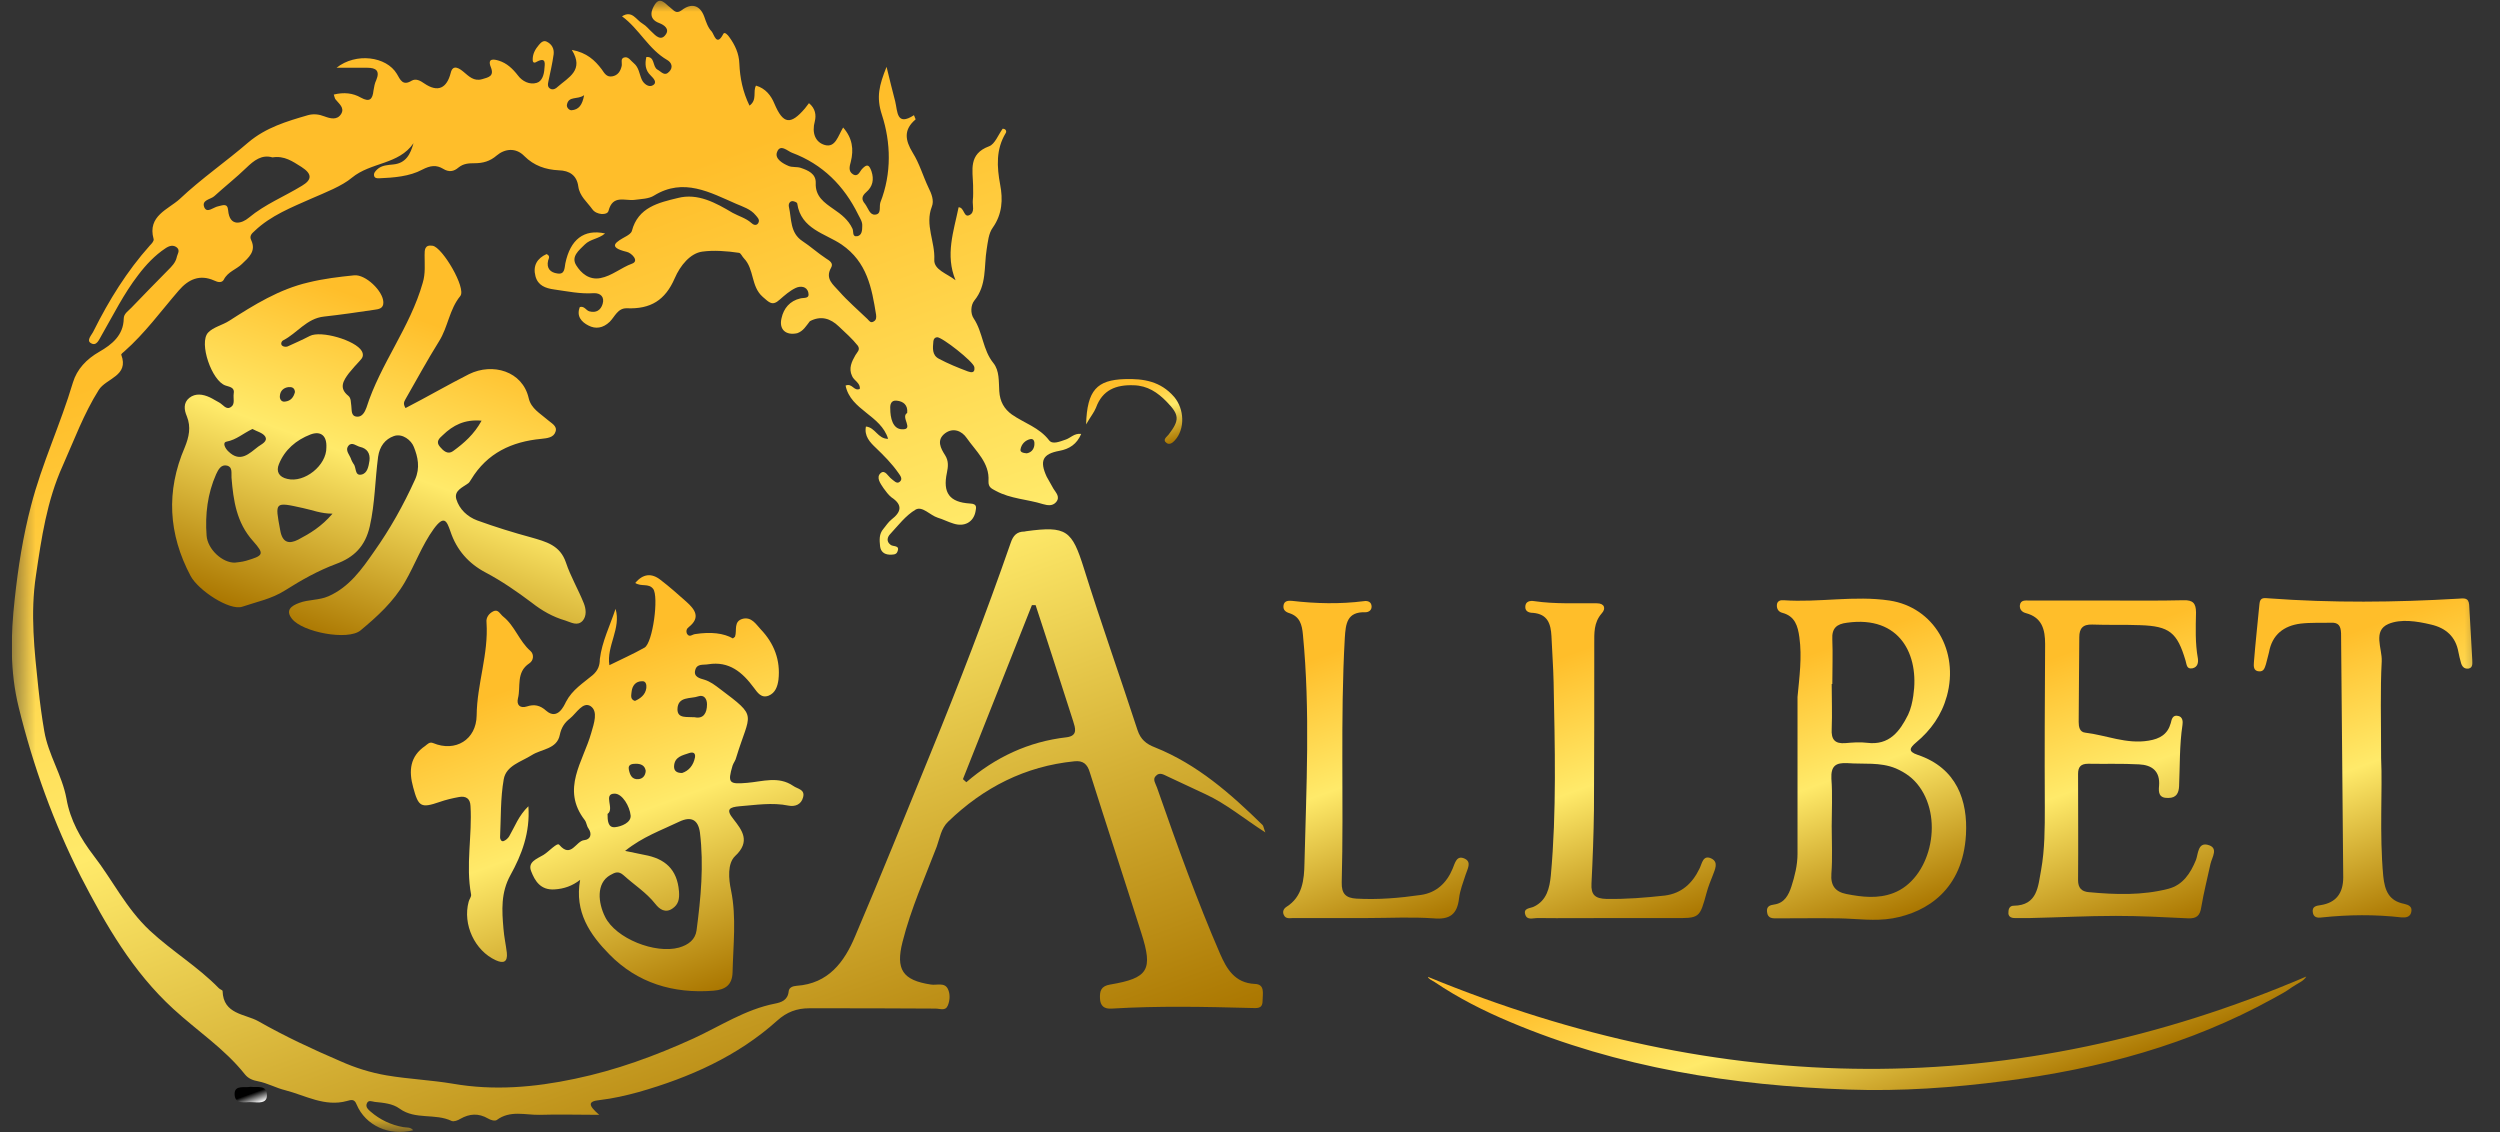
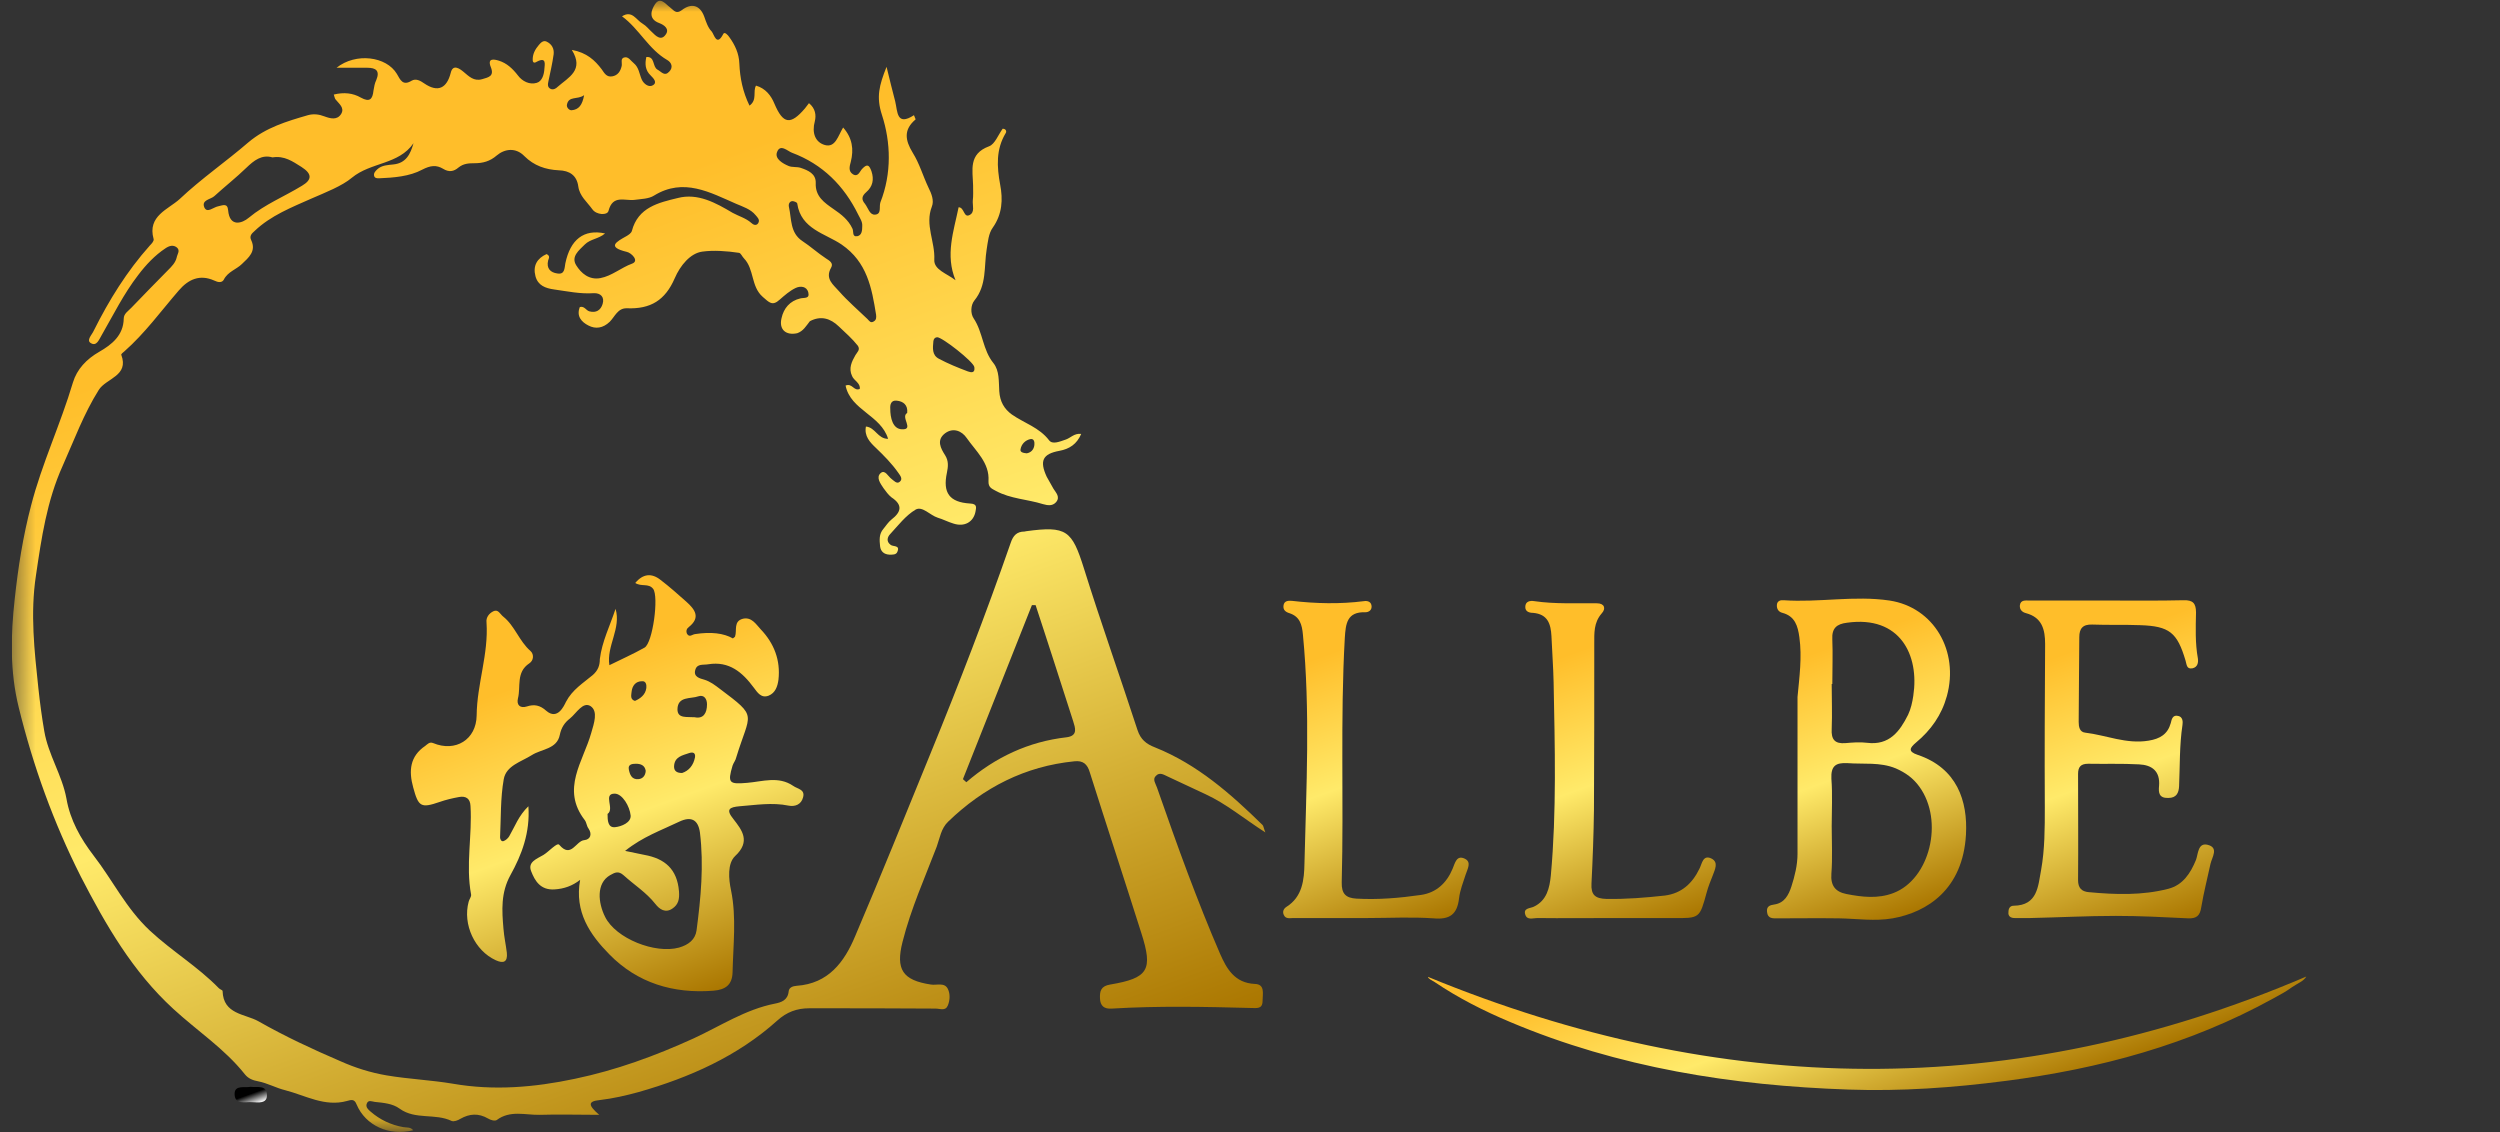
<svg xmlns="http://www.w3.org/2000/svg" width="106" height="48" viewBox="0 0 106 48" fill="none">
  <rect x="0" y="0" width="106" height="48" fill="#333333" stroke="none" />
  <g clip-path="url(#clip0_1_3478)">
    <mask id="mask0_1_3478" style="mask-type:luminance" maskUnits="userSpaceOnUse" x="0" y="0" width="106" height="48">
      <path d="M105.5 0H0.5V48H105.5V0Z" fill="white" />
    </mask>
    <g mask="url(#mask0_1_3478)">
-       <path d="M15.862 23.386C15.353 24.118 14.817 24.888 13.929 25.28C13.512 25.462 13.081 25.41 12.676 25.567C12.363 25.684 12.088 25.867 12.376 26.233C12.819 26.807 14.752 27.173 15.287 26.729C15.993 26.142 16.685 25.515 17.168 24.679C17.599 23.935 17.886 23.125 18.395 22.42C18.839 21.819 18.944 22.094 19.1 22.538C19.361 23.321 19.871 23.896 20.589 24.274C21.281 24.64 21.921 25.084 22.547 25.554C22.978 25.893 23.435 26.155 23.971 26.311C24.219 26.39 24.48 26.559 24.702 26.324C24.885 26.115 24.846 25.815 24.754 25.58C24.519 24.992 24.193 24.444 23.997 23.856C23.749 23.112 23.148 22.968 22.521 22.786C21.751 22.577 20.994 22.342 20.236 22.067C19.819 21.911 19.479 21.597 19.348 21.166C19.244 20.801 19.61 20.67 19.858 20.488C19.91 20.448 19.936 20.383 19.975 20.331C20.654 19.208 21.699 18.725 22.952 18.607C23.2 18.581 23.475 18.555 23.553 18.307C23.644 18.059 23.37 17.941 23.213 17.798C22.9 17.523 22.521 17.328 22.417 16.884C22.156 15.735 20.889 15.369 19.884 15.865C18.983 16.322 18.108 16.831 17.194 17.302C17.076 17.106 17.142 17.027 17.194 16.923C17.664 16.1 18.121 15.264 18.617 14.468C18.996 13.867 19.048 13.123 19.518 12.549C19.779 12.222 18.761 10.485 18.343 10.42C18.003 10.368 18.003 10.59 18.003 10.825C18.003 11.217 18.043 11.595 17.925 11.987C17.39 13.88 16.123 15.434 15.536 17.288C15.47 17.471 15.353 17.68 15.144 17.667C14.87 17.654 14.922 17.393 14.896 17.21C14.87 17.066 14.896 16.884 14.765 16.779C14.36 16.453 14.556 16.139 14.791 15.826C14.935 15.643 15.105 15.46 15.261 15.291C15.379 15.173 15.431 15.056 15.34 14.886C15.079 14.429 13.603 13.998 13.133 14.246C12.833 14.403 12.506 14.546 12.193 14.69C12.127 14.716 12.01 14.703 11.958 14.651C11.892 14.585 11.932 14.468 12.01 14.429C12.598 14.128 13.002 13.502 13.734 13.423C14.439 13.345 15.157 13.241 15.862 13.136C16.058 13.11 16.267 13.084 16.254 12.81C16.241 12.339 15.496 11.621 15.013 11.674C14.373 11.739 13.72 11.817 13.081 11.974C11.84 12.261 10.77 12.927 9.712 13.606C9.425 13.789 9.046 13.867 8.824 14.102C8.419 14.533 8.981 16.165 9.568 16.348C9.777 16.413 9.96 16.44 9.908 16.701C9.882 16.884 9.973 17.132 9.803 17.249C9.594 17.406 9.464 17.158 9.294 17.066C9.163 17.001 9.033 16.91 8.889 16.844C8.602 16.714 8.289 16.662 8.027 16.87C7.766 17.079 7.805 17.38 7.923 17.654C8.106 18.111 8.014 18.529 7.832 18.973C7.035 20.827 7.139 22.642 8.08 24.418C8.406 25.032 9.738 25.907 10.273 25.724C10.887 25.515 11.514 25.397 12.088 25.032C12.767 24.601 13.486 24.196 14.256 23.909C15 23.634 15.483 23.177 15.679 22.316C15.901 21.336 15.901 20.344 16.032 19.365C16.097 18.921 16.332 18.62 16.698 18.49C17.063 18.359 17.442 18.672 17.546 18.947C17.716 19.365 17.821 19.835 17.599 20.331C17.102 21.428 16.528 22.446 15.862 23.386ZM18.774 18.451C19.205 18.033 19.701 17.771 20.419 17.837C20.106 18.411 19.675 18.79 19.205 19.13C18.983 19.286 18.8 19.116 18.656 18.947C18.46 18.725 18.63 18.581 18.774 18.451ZM11.866 16.792C11.879 16.57 12.023 16.44 12.232 16.413C12.376 16.401 12.493 16.44 12.506 16.622C12.454 16.831 12.336 17.001 12.088 17.027C11.945 17.053 11.853 16.936 11.866 16.792ZM11.827 19.678C12.075 19.064 12.558 18.659 13.159 18.424C13.603 18.255 13.864 18.477 13.838 18.973C13.851 19.73 12.911 20.488 12.18 20.305C11.827 20.226 11.697 19.991 11.827 19.678ZM10.43 23.778C10.247 23.83 10.051 23.843 9.96 23.856C9.425 23.869 8.798 23.282 8.759 22.707C8.693 21.819 8.798 20.931 9.163 20.109C9.255 19.913 9.372 19.678 9.633 19.743C9.869 19.808 9.803 20.057 9.816 20.253C9.895 21.219 10.025 22.159 10.73 22.942C11.226 23.504 11.174 23.556 10.43 23.778ZM10.952 18.934C10.574 19.221 10.195 19.639 9.686 19.143C9.555 19.025 9.411 18.764 9.607 18.725C10.025 18.646 10.312 18.372 10.704 18.189C10.887 18.294 11.135 18.346 11.24 18.503C11.37 18.712 11.096 18.829 10.952 18.934ZM12.65 22.877C12.271 23.073 11.971 23.034 11.879 22.472C11.657 21.271 11.631 21.271 12.859 21.545C13.237 21.623 13.603 21.78 14.099 21.78C13.629 22.329 13.146 22.616 12.65 22.877ZM15.666 19.534C15.627 19.782 15.575 20.07 15.327 20.122C15.026 20.187 15.118 19.808 14.987 19.665C14.948 19.613 14.922 19.547 14.896 19.495C14.844 19.299 14.608 19.103 14.778 18.895C14.922 18.725 15.105 18.907 15.261 18.947C15.562 19.012 15.705 19.221 15.666 19.534Z" fill="url(#paint0_linear_1_3478)" />
      <path d="M85.42 38.925C85.642 38.925 85.851 38.925 86.073 38.925C87.288 38.899 88.502 38.834 89.716 38.834C90.735 38.834 91.753 38.886 92.785 38.938C93.137 38.951 93.281 38.821 93.333 38.468C93.438 37.841 93.594 37.241 93.725 36.627C93.79 36.34 94.091 35.935 93.594 35.817C93.19 35.726 93.203 36.209 93.111 36.457C92.876 37.032 92.55 37.528 91.936 37.685C90.826 37.972 89.69 37.933 88.567 37.828C88.267 37.802 88.11 37.658 88.11 37.319C88.123 35.817 88.11 34.316 88.11 32.814C88.11 32.514 88.228 32.383 88.541 32.383C89.259 32.396 89.977 32.37 90.696 32.409C91.244 32.435 91.597 32.697 91.544 33.323C91.518 33.597 91.531 33.846 91.936 33.833C92.289 33.833 92.38 33.611 92.393 33.336C92.432 32.475 92.406 31.6 92.537 30.738C92.563 30.581 92.537 30.398 92.367 30.359C92.132 30.294 92.08 30.477 92.04 30.66C91.91 31.13 91.584 31.326 91.1 31.404C90.16 31.561 89.298 31.169 88.41 31.064C88.175 31.038 88.136 30.816 88.136 30.607C88.149 29.406 88.149 28.218 88.162 27.017C88.162 26.651 88.306 26.468 88.711 26.481C89.39 26.507 90.056 26.481 90.735 26.507C91.988 26.546 92.315 26.821 92.667 28.009C92.719 28.179 92.707 28.387 92.968 28.335C93.177 28.283 93.216 28.1 93.19 27.917C93.072 27.265 93.098 26.612 93.111 25.972C93.111 25.58 92.981 25.436 92.576 25.45C91.505 25.476 90.448 25.463 89.377 25.463C88.267 25.463 87.157 25.463 86.047 25.463C85.89 25.463 85.668 25.423 85.642 25.672C85.629 25.854 85.747 25.959 85.903 25.998C86.582 26.181 86.713 26.69 86.713 27.304C86.7 29.602 86.687 31.913 86.7 34.224C86.7 35.112 86.7 36.013 86.543 36.888C86.413 37.567 86.4 38.39 85.381 38.403C85.224 38.403 85.159 38.52 85.159 38.664C85.133 38.847 85.251 38.925 85.42 38.925Z" fill="url(#paint1_linear_1_3478)" />
-       <path d="M104.824 27.983C104.785 27.199 104.733 26.429 104.693 25.645C104.667 25.319 104.458 25.371 104.223 25.384C101.56 25.541 98.883 25.567 96.219 25.371C96.01 25.358 95.827 25.306 95.801 25.606C95.723 26.429 95.631 27.251 95.566 28.074C95.553 28.244 95.54 28.453 95.788 28.466C95.984 28.479 96.023 28.322 96.075 28.166C96.115 27.996 96.167 27.826 96.206 27.656C96.337 26.912 96.833 26.533 97.538 26.442C97.969 26.39 98.4 26.416 98.844 26.403C99.157 26.39 99.248 26.546 99.261 26.847C99.288 30.294 99.327 33.754 99.353 37.201C99.353 37.854 99.066 38.272 98.4 38.377C98.217 38.403 98.034 38.429 98.06 38.664C98.086 38.912 98.269 38.925 98.452 38.899C99.575 38.781 100.698 38.768 101.834 38.899C102.004 38.912 102.199 38.886 102.239 38.664C102.291 38.429 102.108 38.364 101.938 38.324C101.285 38.194 101.116 37.763 101.05 37.149C100.881 35.321 101.024 33.506 100.959 32.148C100.959 30.464 100.92 29.249 100.985 28.035C101.011 27.5 100.593 26.742 101.272 26.455C101.795 26.233 102.474 26.337 103.074 26.481C103.701 26.625 104.119 26.99 104.236 27.643C104.263 27.787 104.302 27.944 104.341 28.087C104.38 28.244 104.471 28.374 104.667 28.348C104.863 28.309 104.824 28.113 104.824 27.983Z" fill="url(#paint2_linear_1_3478)" />
      <path d="M65.037 38.442C64.881 38.52 64.58 38.494 64.672 38.781C64.75 39.029 64.998 38.925 65.181 38.925C66.239 38.938 67.309 38.925 68.38 38.925C69.229 38.925 70.078 38.925 70.926 38.925C72.076 38.938 72.062 38.938 72.363 37.841C72.428 37.593 72.532 37.345 72.624 37.11C72.715 36.862 72.872 36.561 72.572 36.405C72.206 36.222 72.167 36.614 72.062 36.823C71.762 37.449 71.305 37.88 70.587 37.972C69.764 38.063 68.942 38.128 68.119 38.115C67.636 38.102 67.453 37.946 67.479 37.462C67.531 36.418 67.571 35.386 67.584 34.342C67.597 31.991 67.597 29.654 67.597 27.304C67.597 26.846 67.571 26.403 67.91 26.011C68.106 25.802 68.028 25.58 67.714 25.58C66.826 25.567 65.938 25.619 65.05 25.488C64.881 25.462 64.672 25.488 64.672 25.737C64.672 25.933 64.841 25.985 64.998 25.985C65.625 26.037 65.755 26.455 65.782 26.977C65.808 27.63 65.86 28.283 65.873 28.923C65.925 31.652 66.004 34.394 65.755 37.123C65.703 37.645 65.586 38.181 65.037 38.442Z" fill="url(#paint3_linear_1_3478)" />
      <path d="M61.864 38.089C61.903 37.75 62.034 37.423 62.139 37.097C62.217 36.849 62.413 36.548 62.099 36.405C61.76 36.248 61.694 36.588 61.59 36.836C61.342 37.436 60.898 37.854 60.245 37.946C59.344 38.076 58.43 38.154 57.516 38.102C57.072 38.076 56.876 37.907 56.889 37.41C56.981 33.95 56.824 30.503 57.02 27.043C57.059 26.442 57.111 25.933 57.895 25.959C58.025 25.959 58.156 25.88 58.156 25.724C58.156 25.515 57.986 25.462 57.829 25.489C56.811 25.619 55.792 25.593 54.774 25.476C54.617 25.462 54.447 25.476 54.421 25.671C54.395 25.854 54.5 25.946 54.669 25.998C55.113 26.142 55.205 26.481 55.244 26.912C55.557 30.15 55.388 33.375 55.309 36.614C55.296 37.293 55.231 38.024 54.539 38.455C54.421 38.533 54.369 38.664 54.434 38.794C54.513 38.977 54.696 38.925 54.839 38.925C55.884 38.925 56.928 38.925 57.973 38.925C58.913 38.925 59.853 38.873 60.781 38.938C61.486 39.003 61.786 38.755 61.864 38.089Z" fill="url(#paint4_linear_1_3478)" />
      <path d="M60.545 41.419C60.559 41.497 60.702 41.563 60.833 41.641C61.838 42.32 62.922 42.868 64.045 43.339C68.628 45.271 73.446 46.028 78.382 46.198C80.602 46.276 82.809 46.12 85.016 45.833C89.011 45.323 92.837 44.292 96.389 42.333C96.65 42.19 96.924 42.046 97.172 41.863C97.394 41.706 97.681 41.602 97.786 41.406C85.355 46.721 72.95 46.525 60.545 41.419Z" fill="url(#paint5_linear_1_3478)" />
-       <path d="M48.062 16.335C48.65 16.348 49.081 16.636 49.473 17.04C50.008 17.589 50.021 17.811 49.551 18.424C49.473 18.529 49.264 18.646 49.473 18.79C49.59 18.868 49.721 18.777 49.812 18.673C50.256 18.189 50.217 17.341 49.786 16.831C49.212 16.166 48.493 16.048 47.684 16.074C46.522 16.113 46.091 16.531 46.051 17.994C46.247 17.654 46.391 17.484 46.469 17.288C46.744 16.531 47.318 16.309 48.062 16.335Z" fill="url(#paint6_linear_1_3478)" />
      <path d="M10.626 46.081C10.378 46.133 9.947 45.989 9.947 46.381C9.947 46.864 10.417 46.707 10.704 46.733C10.953 46.746 11.318 46.799 11.318 46.446C11.318 45.976 10.9 46.12 10.626 46.081Z" fill="url(#paint7_linear_1_3478)" />
      <path d="M49.525 32.931C50.06 33.18 50.582 33.428 51.118 33.676C51.993 34.081 52.737 34.707 53.651 35.295C53.573 35.099 53.573 35.021 53.533 34.981C52.175 33.65 50.765 32.409 48.976 31.691C48.598 31.547 48.363 31.352 48.232 30.96C47.488 28.675 46.678 26.403 45.96 24.105C45.451 22.485 45.229 22.29 43.505 22.524C43.479 22.524 43.466 22.538 43.44 22.538C43.113 22.538 42.957 22.707 42.852 23.021C41.808 26.024 40.659 29.001 39.457 31.939C38.4 34.525 37.355 37.123 36.258 39.695C35.801 40.792 35.122 41.706 33.777 41.798C33.62 41.811 33.451 41.863 33.438 42.046C33.398 42.411 33.124 42.503 32.85 42.555C31.597 42.803 30.539 43.508 29.403 44.031C27.771 44.775 26.125 45.375 24.376 45.741C22.652 46.107 20.928 46.25 19.205 45.95C18.278 45.793 17.325 45.754 16.397 45.597C15.705 45.48 15.053 45.271 14.439 44.997C13.251 44.487 12.075 43.939 10.952 43.299C10.391 42.986 9.464 43.012 9.438 42.02C9.438 41.98 9.333 41.954 9.281 41.902C8.393 40.988 7.296 40.335 6.356 39.46C5.338 38.507 4.776 37.319 3.967 36.274C3.418 35.556 2.974 34.773 2.817 33.859C2.635 32.866 2.047 32.004 1.877 30.999C1.773 30.398 1.694 29.798 1.629 29.197C1.459 27.604 1.277 26.011 1.525 24.392C1.76 22.812 1.982 21.245 2.661 19.743C3.144 18.66 3.549 17.549 4.189 16.531C4.502 16.035 5.481 15.944 5.142 15.043C5.129 15.016 5.22 14.938 5.272 14.899C6.147 14.128 6.826 13.188 7.583 12.313C7.988 11.843 8.471 11.621 9.085 11.896C9.242 11.974 9.412 12 9.49 11.856C9.66 11.517 10.025 11.425 10.26 11.191C10.534 10.929 10.874 10.655 10.652 10.185C10.561 10.002 10.678 9.898 10.796 9.793C11.475 9.14 12.376 8.788 13.198 8.422C13.799 8.161 14.504 7.887 14.922 7.534C15.732 6.868 16.907 6.986 17.533 6.072C17.403 6.529 17.22 6.921 16.672 6.973C16.45 6.999 16.189 6.999 15.993 7.182C15.914 7.26 15.836 7.338 15.862 7.456C15.888 7.56 15.993 7.56 16.071 7.56C16.698 7.534 17.364 7.482 17.899 7.195C18.252 7.012 18.5 6.986 18.787 7.156C19.035 7.312 19.244 7.273 19.44 7.103C19.649 6.934 19.871 6.921 20.119 6.921C20.471 6.921 20.772 6.842 21.059 6.594C21.398 6.307 21.869 6.242 22.234 6.62C22.639 7.025 23.135 7.195 23.697 7.221C24.141 7.234 24.454 7.43 24.519 7.9C24.572 8.318 24.898 8.566 25.12 8.879C25.29 9.114 25.747 9.14 25.799 8.945C25.982 8.239 26.491 8.527 26.909 8.474C27.183 8.435 27.509 8.435 27.732 8.292C28.985 7.521 30.108 8.161 31.218 8.644C31.492 8.762 31.832 8.866 32.041 9.127C32.119 9.219 32.236 9.323 32.145 9.467C32.067 9.584 31.936 9.532 31.858 9.454C31.623 9.245 31.322 9.167 31.061 9.023C30.356 8.605 29.586 8.174 28.737 8.396C27.927 8.592 27.052 8.788 26.791 9.793C26.765 9.885 26.648 9.963 26.556 10.015C26.139 10.25 25.708 10.472 26.582 10.681C26.765 10.72 27.118 11.06 26.804 11.177C26.334 11.347 25.943 11.7 25.459 11.791C24.976 11.883 24.637 11.582 24.428 11.243C24.206 10.877 24.545 10.616 24.794 10.368C25.029 10.133 25.381 10.133 25.655 9.898C24.754 9.702 24.18 10.159 23.971 11.164C23.932 11.386 23.945 11.648 23.631 11.595C23.344 11.556 23.161 11.386 23.24 11.047C23.266 10.955 23.344 10.851 23.174 10.773C22.77 10.955 22.587 11.269 22.704 11.713C22.809 12.104 23.122 12.222 23.501 12.274C24.062 12.353 24.611 12.47 25.172 12.431C25.459 12.418 25.642 12.588 25.551 12.888C25.473 13.149 25.277 13.28 24.989 13.201C24.846 13.162 24.78 12.966 24.585 13.018C24.428 13.41 24.663 13.658 24.95 13.802C25.25 13.959 25.564 13.919 25.851 13.645C26.073 13.423 26.191 13.058 26.582 13.071C27.588 13.11 28.202 12.731 28.606 11.804C28.841 11.256 29.272 10.733 29.782 10.668C30.252 10.603 30.813 10.642 31.335 10.72C31.414 10.733 31.466 10.877 31.544 10.955C31.988 11.412 31.832 12.144 32.341 12.588C32.615 12.823 32.746 12.992 33.059 12.705C33.268 12.522 33.49 12.326 33.738 12.209C33.934 12.118 34.208 12.131 34.273 12.405C34.339 12.679 34.091 12.614 33.934 12.653C33.49 12.757 33.229 13.071 33.137 13.489C33.02 13.972 33.32 14.233 33.803 14.128C34.065 14.037 34.182 13.815 34.339 13.619C34.809 13.371 35.214 13.502 35.566 13.841C35.84 14.102 36.141 14.364 36.376 14.664C36.48 14.834 36.35 14.925 36.271 15.056C36.114 15.33 35.971 15.617 36.128 15.944C36.206 16.139 36.493 16.244 36.454 16.492C36.193 16.596 36.141 16.231 35.853 16.348C36.062 17.393 37.355 17.602 37.655 18.607C37.211 18.607 37.12 18.124 36.715 18.085C36.637 18.49 36.885 18.751 37.133 18.986C37.472 19.312 37.812 19.652 38.086 20.044C38.178 20.174 38.295 20.318 38.139 20.435C38.021 20.527 37.903 20.383 37.799 20.305C37.655 20.2 37.525 19.9 37.342 20.057C37.133 20.239 37.329 20.501 37.459 20.696C37.564 20.84 37.668 20.984 37.799 21.088C38.295 21.415 38.204 21.715 37.799 22.028C37.668 22.133 37.564 22.29 37.459 22.42C37.264 22.642 37.29 22.903 37.316 23.164C37.342 23.386 37.486 23.504 37.708 23.517C37.838 23.517 37.995 23.53 38.047 23.399C38.178 23.099 37.864 23.191 37.76 23.099C37.564 22.955 37.629 22.76 37.747 22.642C38.086 22.276 38.4 21.859 38.818 21.61C39.105 21.441 39.431 21.846 39.758 21.95C39.98 22.015 40.202 22.133 40.423 22.198C40.894 22.355 41.285 22.133 41.364 21.676C41.39 21.519 41.442 21.362 41.129 21.349C40.254 21.297 39.967 20.892 40.149 20.044C40.202 19.782 40.228 19.547 40.071 19.299C39.888 19.012 39.692 18.66 40.071 18.372C40.423 18.111 40.789 18.281 40.985 18.568C41.377 19.13 41.964 19.626 41.912 20.396C41.899 20.683 42.069 20.723 42.225 20.814C42.852 21.154 43.557 21.166 44.223 21.375C44.419 21.428 44.615 21.467 44.772 21.297C44.968 21.075 44.772 20.892 44.667 20.723C44.576 20.553 44.471 20.383 44.38 20.213C44.067 19.534 44.21 19.247 44.915 19.116C45.346 19.038 45.66 18.829 45.843 18.398C45.542 18.359 45.386 18.581 45.163 18.646C44.928 18.725 44.628 18.855 44.484 18.672C44.067 18.124 43.427 17.941 42.904 17.576C42.578 17.341 42.395 17.027 42.369 16.583C42.343 16.178 42.382 15.722 42.121 15.395C41.664 14.834 41.677 14.089 41.285 13.502C41.142 13.293 41.155 12.94 41.312 12.744C41.847 12.091 41.716 11.308 41.834 10.577C41.886 10.263 41.912 9.898 42.095 9.65C42.5 9.075 42.526 8.448 42.408 7.835C42.265 7.064 42.225 6.333 42.643 5.641C42.682 5.589 42.669 5.458 42.513 5.458C42.33 5.706 42.186 6.111 41.938 6.202C41.05 6.529 41.246 7.221 41.259 7.861C41.259 8.083 41.272 8.292 41.246 8.514C41.233 8.723 41.338 8.997 41.116 9.114C40.855 9.258 40.894 8.788 40.645 8.788C40.437 9.806 40.071 10.812 40.515 11.883C40.149 11.595 39.588 11.439 39.614 11.008C39.653 10.25 39.209 9.532 39.51 8.762C39.614 8.501 39.496 8.213 39.366 7.952C39.131 7.456 38.987 6.934 38.7 6.477C38.373 5.941 38.308 5.497 38.818 5.066C38.831 5.053 38.791 5.001 38.752 4.884C38.008 5.367 38.06 4.727 37.956 4.296C37.838 3.852 37.734 3.421 37.59 2.834C37.277 3.617 37.146 4.113 37.394 4.871C37.773 6.033 37.812 7.352 37.329 8.579C37.264 8.762 37.394 9.088 37.094 9.101C36.872 9.114 36.807 8.814 36.676 8.644C36.519 8.461 36.532 8.318 36.728 8.148C37.002 7.913 37.068 7.613 36.95 7.26C36.859 7.012 36.781 6.921 36.559 7.156C36.454 7.26 36.389 7.521 36.167 7.391C35.958 7.26 36.023 7.051 36.075 6.855C36.206 6.333 36.141 5.85 35.749 5.406C35.527 5.772 35.422 6.268 34.978 6.15C34.561 6.033 34.417 5.628 34.548 5.145C34.613 4.884 34.574 4.596 34.3 4.374C34.234 4.466 34.182 4.531 34.13 4.596C33.516 5.315 33.203 5.262 32.837 4.4C32.693 4.048 32.458 3.748 32.054 3.63C31.91 3.891 32.119 4.231 31.779 4.479C31.492 3.891 31.375 3.304 31.349 2.703C31.335 2.272 31.166 1.906 30.918 1.567C30.865 1.489 30.722 1.332 30.669 1.436C30.382 1.998 30.278 1.449 30.173 1.332C30.017 1.175 29.938 0.927 29.86 0.705C29.677 0.209 29.311 0.118 28.907 0.431C28.659 0.614 28.567 0.431 28.41 0.313C28.215 0.17 27.993 -0.157 27.771 0.183C27.627 0.405 27.457 0.797 27.953 0.979C28.162 1.058 28.397 1.227 28.228 1.462C28.032 1.75 27.81 1.528 27.64 1.358C27.509 1.241 27.405 1.097 27.248 1.005C26.974 0.849 26.804 0.418 26.373 0.692C27.105 1.227 27.497 2.089 28.293 2.546C28.476 2.651 28.554 2.86 28.371 3.042C28.175 3.251 28.045 3.042 27.875 2.951C27.653 2.821 27.784 2.39 27.405 2.416C27.34 2.703 27.353 2.977 27.588 3.199C27.705 3.317 27.888 3.499 27.679 3.617C27.509 3.721 27.288 3.552 27.209 3.369C27.105 3.134 27.092 2.86 26.87 2.677C26.752 2.585 26.661 2.416 26.504 2.429C26.282 2.455 26.387 2.664 26.36 2.794C26.308 3.029 26.191 3.199 25.956 3.238C25.721 3.278 25.629 3.108 25.512 2.938C25.224 2.559 24.885 2.233 24.245 2.115C24.78 2.977 24.102 3.278 23.644 3.682C23.566 3.761 23.462 3.813 23.357 3.774C23.201 3.708 23.227 3.565 23.253 3.447C23.331 3.069 23.422 2.69 23.475 2.298C23.501 2.063 23.396 1.867 23.174 1.763C23.031 1.698 22.926 1.815 22.848 1.906C22.691 2.089 22.574 2.298 22.587 2.559C22.6 2.69 22.691 2.664 22.77 2.612C23.174 2.403 23.096 2.729 23.083 2.912C23.07 3.147 22.992 3.447 22.756 3.513C22.456 3.604 22.143 3.447 21.96 3.199C21.738 2.912 21.49 2.677 21.15 2.572C20.942 2.507 20.654 2.455 20.811 2.847C20.968 3.238 20.706 3.278 20.445 3.356C20.093 3.46 19.884 3.238 19.649 3.042C19.492 2.912 19.205 2.703 19.113 3.082C18.944 3.748 18.565 3.93 17.991 3.539C17.821 3.421 17.638 3.317 17.455 3.421C17.076 3.656 16.972 3.382 16.828 3.134C16.384 2.39 15.092 2.22 14.269 2.873C14.765 2.873 15.17 2.873 15.575 2.873C15.927 2.873 16.123 2.99 15.954 3.395C15.888 3.526 15.862 3.682 15.836 3.839C15.797 4.205 15.679 4.348 15.301 4.139C14.961 3.943 14.582 3.904 14.152 4.009C14.191 4.113 14.191 4.178 14.23 4.218C14.373 4.4 14.622 4.57 14.465 4.831C14.295 5.106 14.008 5.027 13.76 4.936C13.525 4.844 13.29 4.818 13.055 4.884C12.154 5.145 11.279 5.406 10.534 6.033C9.581 6.855 8.537 7.573 7.623 8.435C7.14 8.879 6.239 9.153 6.513 10.133C6.539 10.211 6.434 10.329 6.356 10.407C5.377 11.504 4.619 12.731 3.967 14.037C3.888 14.207 3.653 14.429 3.849 14.546C4.097 14.703 4.202 14.39 4.306 14.22C4.802 13.358 5.246 12.457 5.86 11.661C6.186 11.23 6.565 10.825 7.022 10.524C7.179 10.42 7.348 10.368 7.505 10.498C7.649 10.629 7.518 10.773 7.492 10.916C7.44 11.138 7.283 11.295 7.126 11.452C6.604 11.974 6.095 12.509 5.573 13.045C5.442 13.188 5.246 13.293 5.246 13.515C5.233 14.22 4.737 14.612 4.215 14.912C3.666 15.225 3.261 15.656 3.092 16.218C2.569 17.98 1.773 19.665 1.316 21.441C0.976 22.733 0.767 24.065 0.624 25.397C0.454 26.925 0.415 28.466 0.794 29.994C1.407 32.487 2.269 34.877 3.431 37.175C4.489 39.225 5.625 41.197 7.348 42.777C8.354 43.704 9.516 44.461 10.378 45.545C10.521 45.728 10.717 45.806 10.939 45.846C11.344 45.924 11.71 46.133 12.088 46.224C12.95 46.446 13.773 46.942 14.713 46.681C14.896 46.629 15.026 46.59 15.118 46.825C15.496 47.726 16.502 48.183 17.52 47.922C17.403 47.778 17.246 47.817 17.102 47.791C16.58 47.7 16.11 47.478 15.705 47.125C15.614 47.047 15.496 46.942 15.549 46.799C15.614 46.616 15.771 46.707 15.888 46.72C16.254 46.76 16.645 46.786 16.946 47.008C17.612 47.491 18.448 47.191 19.153 47.53C19.244 47.569 19.414 47.504 19.518 47.439C19.91 47.217 20.289 47.191 20.693 47.425C20.798 47.491 20.981 47.543 21.059 47.491C21.634 47.06 22.273 47.282 22.887 47.269C23.684 47.243 24.467 47.269 25.407 47.269C24.924 46.851 24.924 46.694 25.433 46.642C25.995 46.577 26.556 46.446 27.079 46.303C29.233 45.689 31.27 44.788 32.955 43.273C33.359 42.907 33.79 42.751 34.313 42.751C36.102 42.751 37.877 42.751 39.666 42.764C39.862 42.764 40.084 42.881 40.188 42.633C40.28 42.411 40.293 42.137 40.188 41.928C40.045 41.641 39.718 41.785 39.47 41.745C38.269 41.563 37.969 41.106 38.269 39.93C38.622 38.533 39.209 37.227 39.718 35.896C39.849 35.53 39.901 35.125 40.202 34.838C41.703 33.389 43.466 32.487 45.555 32.279C45.921 32.239 46.104 32.396 46.208 32.749C46.926 35.021 47.671 37.28 48.389 39.552C48.898 41.132 48.689 41.471 47.07 41.745C46.678 41.811 46.626 42.02 46.639 42.333C46.652 42.646 46.809 42.79 47.148 42.764C49.107 42.646 51.066 42.686 53.024 42.738C53.272 42.738 53.533 42.803 53.533 42.438C53.533 42.15 53.651 41.732 53.207 41.719C52.345 41.68 52.006 41.066 51.731 40.44C51.248 39.33 50.804 38.194 50.373 37.058C49.916 35.843 49.486 34.616 49.055 33.389C49.002 33.232 48.859 33.049 49.002 32.905C49.172 32.709 49.368 32.866 49.525 32.931ZM43.27 19.051C43.309 18.829 43.466 18.672 43.675 18.62C43.845 18.581 43.871 18.738 43.858 18.868C43.832 19.09 43.688 19.195 43.531 19.221C43.375 19.208 43.244 19.169 43.27 19.051ZM39.575 14.468C39.588 14.377 39.627 14.311 39.731 14.298C39.94 14.285 41.285 15.343 41.312 15.565C41.351 15.826 41.181 15.8 41.037 15.748C40.619 15.591 40.202 15.421 39.81 15.212C39.51 15.056 39.549 14.755 39.575 14.468ZM38.021 16.988C38.295 17.014 38.504 17.171 38.465 17.51C38.165 17.68 38.778 18.229 38.243 18.202C37.851 18.189 37.747 17.719 37.747 17.328C37.734 17.145 37.786 16.962 38.021 16.988ZM37.146 13.345C37.159 13.463 37.159 13.567 37.042 13.632C36.911 13.711 36.859 13.606 36.781 13.528C36.376 13.136 35.945 12.77 35.579 12.353C35.344 12.078 34.965 11.83 35.24 11.347C35.344 11.164 35.187 11.06 35.018 10.955C34.678 10.733 34.365 10.446 34.025 10.224C33.49 9.872 33.568 9.284 33.451 8.775C33.425 8.67 33.464 8.54 33.594 8.527C33.66 8.527 33.803 8.579 33.803 8.631C33.96 9.715 34.992 9.898 35.684 10.368C36.767 11.112 36.963 12.209 37.146 13.345ZM32.941 6.464C33.072 6.072 33.398 6.411 33.581 6.477C34.874 6.96 35.788 7.874 36.389 9.101C36.467 9.258 36.572 9.402 36.559 9.584C36.559 9.767 36.545 9.976 36.35 10.015C36.114 10.054 36.206 9.806 36.141 9.689C35.971 9.323 35.671 9.088 35.344 8.866C34.952 8.592 34.561 8.331 34.587 7.756C34.6 7.365 34.26 7.221 33.947 7.116C33.79 7.064 33.594 7.103 33.438 7.038C33.19 6.934 32.85 6.738 32.941 6.464ZM24.036 4.453C24.102 4.048 24.48 4.244 24.767 4.035C24.689 4.453 24.545 4.649 24.232 4.675C24.128 4.675 24.023 4.557 24.036 4.453ZM9.085 8.318C9.529 7.913 10.012 7.534 10.443 7.116C10.77 6.803 11.096 6.542 11.553 6.673C12.062 6.594 12.402 6.842 12.78 7.077C13.251 7.378 13.224 7.626 12.807 7.874C12.062 8.331 11.24 8.657 10.548 9.232C10.273 9.467 9.738 9.65 9.673 8.918C9.647 8.592 9.438 8.71 9.242 8.749C9.046 8.788 8.785 9.049 8.667 8.801C8.524 8.474 8.928 8.461 9.085 8.318ZM45.229 31.26C43.61 31.443 42.199 32.109 40.972 33.166C40.92 33.127 40.881 33.075 40.828 33.036C41.808 30.581 42.774 28.113 43.753 25.658C43.806 25.658 43.858 25.658 43.91 25.658C44.158 26.429 44.419 27.199 44.667 27.983C44.941 28.844 45.229 29.719 45.503 30.581C45.581 30.842 45.725 31.195 45.229 31.26Z" fill="url(#paint8_linear_1_3478)" />
      <path d="M31.362 34.185C32.054 34.133 32.733 34.015 33.438 34.159C33.699 34.211 33.973 34.12 34.051 33.806C34.143 33.467 33.816 33.454 33.634 33.323C33.007 32.892 32.328 33.14 31.675 33.193C30.918 33.258 30.839 33.206 31.061 32.461C31.1 32.344 31.192 32.239 31.218 32.109C31.805 30.189 32.158 30.437 30.526 29.21C30.317 29.053 30.121 28.897 29.86 28.818C29.677 28.766 29.39 28.701 29.481 28.4C29.56 28.126 29.821 28.204 30.03 28.165C30.918 28.022 31.479 28.505 31.962 29.158C32.119 29.367 32.276 29.615 32.589 29.497C32.876 29.38 32.968 29.105 33.007 28.818C33.098 27.996 32.824 27.277 32.249 26.677C32.054 26.468 31.871 26.154 31.505 26.233C31.087 26.337 31.257 26.729 31.166 26.99C31.153 27.016 31.1 27.042 31.074 27.069C30.683 26.846 30.147 26.781 29.468 26.886C29.351 26.899 29.233 27.042 29.129 26.873C29.076 26.755 29.116 26.651 29.207 26.585C29.716 26.181 29.468 25.841 29.103 25.515C28.75 25.201 28.384 24.875 28.006 24.587C27.627 24.287 27.262 24.326 26.935 24.718C27.196 24.888 27.497 24.718 27.692 24.966C27.941 25.28 27.679 27.264 27.327 27.46C26.844 27.734 26.334 27.956 25.838 28.204C25.708 27.395 26.347 26.638 26.099 25.815C25.864 26.533 25.525 27.199 25.433 27.943C25.433 28.218 25.355 28.427 25.133 28.622C24.728 28.962 24.271 29.236 23.997 29.758C23.919 29.915 23.645 30.555 23.161 30.137C22.9 29.902 22.652 29.85 22.339 29.954C22.051 30.046 21.895 29.889 21.96 29.615C22.091 29.119 21.869 28.505 22.443 28.126C22.626 28.009 22.652 27.747 22.495 27.604C22.012 27.186 21.829 26.533 21.333 26.141C21.203 26.037 21.124 25.815 20.915 25.919C20.733 26.011 20.602 26.181 20.628 26.39C20.72 27.734 20.223 29.001 20.21 30.333C20.197 31.364 19.309 31.9 18.369 31.508C18.212 31.443 18.134 31.547 18.03 31.626C17.377 32.07 17.325 32.683 17.52 33.388C17.742 34.211 17.847 34.276 18.643 34.002C18.904 33.911 19.179 33.845 19.466 33.793C19.753 33.741 19.936 33.858 19.949 34.172C20.027 35.425 19.74 36.679 19.975 37.932C19.988 38.024 19.897 38.128 19.871 38.233C19.61 39.199 20.132 40.309 21.02 40.714C21.359 40.87 21.529 40.779 21.49 40.4C21.451 40.061 21.372 39.721 21.346 39.369C21.281 38.598 21.229 37.854 21.647 37.097C22.117 36.248 22.482 35.308 22.404 34.185C21.986 34.59 21.829 35.047 21.594 35.452C21.542 35.543 21.451 35.621 21.359 35.66C21.255 35.7 21.203 35.582 21.203 35.504C21.242 34.681 21.216 33.845 21.359 33.036C21.464 32.461 22.091 32.305 22.548 32.017C22.952 31.756 23.618 31.769 23.736 31.156C23.801 30.842 23.945 30.633 24.167 30.463C24.441 30.241 24.715 29.732 25.042 29.941C25.368 30.163 25.185 30.672 25.068 31.077C24.728 32.292 23.775 33.454 24.794 34.773C24.872 34.877 24.872 35.021 24.95 35.125C25.12 35.373 25.029 35.595 24.78 35.621C24.415 35.647 24.219 36.418 23.71 35.817C23.618 35.713 23.279 36.104 23.044 36.248C22.757 36.418 22.365 36.548 22.521 36.94C22.678 37.345 22.913 37.75 23.514 37.711C23.919 37.684 24.258 37.567 24.598 37.306C24.35 38.664 25.015 39.63 25.838 40.466C27.026 41.68 28.541 42.137 30.239 42.007C30.761 41.967 31.048 41.758 31.061 41.223C31.087 40.061 31.231 38.899 30.996 37.75C30.892 37.267 30.839 36.614 31.166 36.3C31.845 35.673 31.453 35.19 31.1 34.733C30.748 34.303 30.944 34.224 31.362 34.185ZM29.233 31.926C29.403 31.874 29.494 31.939 29.468 32.109C29.403 32.448 29.207 32.683 28.92 32.775C28.685 32.775 28.58 32.683 28.58 32.501C28.593 32.083 28.933 32.03 29.233 31.926ZM26.778 29.34C26.804 29.079 26.948 28.884 27.222 28.884C27.392 28.87 27.418 29.04 27.405 29.171C27.366 29.458 27.157 29.615 26.922 29.719C26.713 29.654 26.765 29.484 26.778 29.34ZM26.961 32.383C27.17 32.383 27.34 32.448 27.379 32.683C27.366 32.892 27.248 33.023 27.066 33.036C26.778 33.062 26.7 32.827 26.661 32.618C26.622 32.409 26.804 32.383 26.961 32.383ZM26.06 33.65C26.387 33.65 26.7 34.185 26.739 34.577C26.765 34.877 26.347 35.047 26.073 35.073C25.773 35.099 25.76 34.786 25.76 34.511C26.073 34.302 25.551 33.65 26.06 33.65ZM29.534 39.447C29.481 39.839 29.194 40.061 28.789 40.178C27.784 40.453 26.112 39.8 25.655 38.873C25.355 38.272 25.277 37.449 25.864 37.11C26.073 36.992 26.217 36.914 26.439 37.11C26.883 37.515 27.405 37.841 27.784 38.324C27.967 38.559 28.215 38.729 28.515 38.52C28.763 38.35 28.815 38.128 28.789 37.789C28.711 36.849 28.189 36.405 27.327 36.248C27.079 36.196 26.831 36.144 26.504 36.078C27.248 35.478 28.045 35.203 28.802 34.838C29.299 34.603 29.599 34.746 29.677 35.295C29.847 36.692 29.716 38.076 29.534 39.447ZM29.455 30.411C29.116 30.385 28.724 30.477 28.724 30.072C28.737 29.51 29.285 29.641 29.612 29.523C29.847 29.445 29.977 29.628 29.977 29.863C29.977 30.241 29.821 30.49 29.455 30.411Z" fill="url(#paint9_linear_1_3478)" />
      <path d="M75.366 38.938C76.241 38.938 77.103 38.925 77.978 38.938C78.735 38.951 79.492 39.069 80.249 38.938C81.712 38.677 83.227 37.711 83.357 35.386C83.436 33.963 82.979 32.566 81.307 32.005C80.876 31.861 80.981 31.704 81.242 31.482C81.869 30.96 82.326 30.32 82.548 29.511C83.07 27.604 81.999 25.75 80.119 25.463C78.63 25.241 77.129 25.554 75.627 25.45C75.497 25.436 75.353 25.476 75.34 25.645C75.327 25.828 75.418 25.946 75.575 25.985C76.11 26.128 76.228 26.546 76.293 27.017C76.411 27.865 76.293 28.714 76.215 29.55C76.215 31.77 76.215 33.976 76.215 36.196C76.215 36.679 76.097 37.149 75.954 37.593C75.836 37.946 75.666 38.285 75.235 38.35C75.04 38.377 74.896 38.429 74.922 38.664C74.948 38.964 75.183 38.938 75.366 38.938ZM77.664 29.001C77.677 29.001 77.677 29.001 77.69 29.001C77.69 28.375 77.716 27.735 77.69 27.108C77.664 26.638 77.873 26.455 78.317 26.403C80.563 26.089 81.386 27.774 81.124 29.497C81.085 29.772 81.02 30.059 80.902 30.307C80.55 31.012 80.106 31.613 79.166 31.495C78.865 31.456 78.552 31.482 78.252 31.508C77.795 31.547 77.638 31.352 77.664 30.908C77.69 30.255 77.664 29.628 77.664 29.001ZM78.33 32.357C79.022 32.409 79.714 32.305 80.38 32.579C80.798 32.762 81.124 32.997 81.386 33.362C82.43 34.812 81.829 37.28 80.276 37.867C79.623 38.115 78.957 38.037 78.291 37.907C77.821 37.815 77.612 37.554 77.651 37.045C77.703 36.379 77.664 35.7 77.664 35.034C77.664 34.368 77.703 33.689 77.651 33.023C77.625 32.475 77.834 32.331 78.33 32.357Z" fill="url(#paint10_linear_1_3478)" />
    </g>
  </g>
  <defs>
    <linearGradient id="paint0_linear_1_3478" x1="14.179" y1="27.321" x2="20.098" y2="11.061" gradientUnits="userSpaceOnUse">
      <stop stop-color="#AA7600" />
      <stop offset="0.45" stop-color="#FFEA6A" />
      <stop offset="0.82" stop-color="#FFBE2A" />
    </linearGradient>
    <linearGradient id="paint1_linear_1_3478" x1="91.716" y1="39.391" x2="86.543" y2="25.18" gradientUnits="userSpaceOnUse">
      <stop stop-color="#AA7600" />
      <stop offset="0.45" stop-color="#FFEA6A" />
      <stop offset="0.82" stop-color="#FFBE2A" />
    </linearGradient>
    <linearGradient id="paint2_linear_1_3478" x1="103.601" y1="38.291" x2="98.552" y2="24.417" gradientUnits="userSpaceOnUse">
      <stop stop-color="#AA7600" />
      <stop offset="0.45" stop-color="#FFEA6A" />
      <stop offset="0.82" stop-color="#FFBE2A" />
    </linearGradient>
    <linearGradient id="paint3_linear_1_3478" x1="69.448" y1="39.74" x2="64.331" y2="25.681" gradientUnits="userSpaceOnUse">
      <stop stop-color="#AA7600" />
      <stop offset="0.45" stop-color="#FFEA6A" />
      <stop offset="0.82" stop-color="#FFBE2A" />
    </linearGradient>
    <linearGradient id="paint4_linear_1_3478" x1="59.096" y1="39.724" x2="53.997" y2="25.714" gradientUnits="userSpaceOnUse">
      <stop stop-color="#AA7600" />
      <stop offset="0.45" stop-color="#FFEA6A" />
      <stop offset="0.82" stop-color="#FFBE2A" />
    </linearGradient>
    <linearGradient id="paint5_linear_1_3478" x1="81.589" y1="48.066" x2="76.991" y2="35.434" gradientUnits="userSpaceOnUse">
      <stop stop-color="#AA7600" />
      <stop offset="0.45" stop-color="#FFEA6A" />
      <stop offset="0.82" stop-color="#FFBE2A" />
    </linearGradient>
    <linearGradient id="paint6_linear_1_3478" x1="48.603" y1="19.168" x2="47.445" y2="15.986" gradientUnits="userSpaceOnUse">
      <stop stop-color="#AA7600" />
      <stop offset="0.45" stop-color="#FFEA6A" />
      <stop offset="0.82" stop-color="#FFBE2A" />
    </linearGradient>
    <linearGradient id="paint7_linear_1_3478" x1="10.788" y1="46.841" x2="10.477" y2="45.985" gradientUnits="userSpaceOnUse">
      <stop stop-color="white" />
      <stop offset="0.54" />
      <stop offset="1" />
    </linearGradient>
    <linearGradient id="paint8_linear_1_3478" x1="33.423" y1="49.986" x2="16.014" y2="2.157" gradientUnits="userSpaceOnUse">
      <stop stop-color="#AA7600" />
      <stop offset="0.45" stop-color="#FFEA6A" />
      <stop offset="0.82" stop-color="#FFBE2A" />
    </linearGradient>
    <linearGradient id="paint9_linear_1_3478" x1="29.493" y1="42.373" x2="23.205" y2="25.099" gradientUnits="userSpaceOnUse">
      <stop stop-color="#AA7600" />
      <stop offset="0.45" stop-color="#FFEA6A" />
      <stop offset="0.82" stop-color="#FFBE2A" />
    </linearGradient>
    <linearGradient id="paint10_linear_1_3478" x1="80.789" y1="38.803" x2="75.879" y2="25.316" gradientUnits="userSpaceOnUse">
      <stop stop-color="#AA7600" />
      <stop offset="0.45" stop-color="#FFEA6A" />
      <stop offset="0.82" stop-color="#FFBE2A" />
    </linearGradient>
    <clipPath id="clip0_1_3478">
      <rect width="105" height="48" fill="white" transform="translate(0.5)" />
    </clipPath>
  </defs>
</svg>